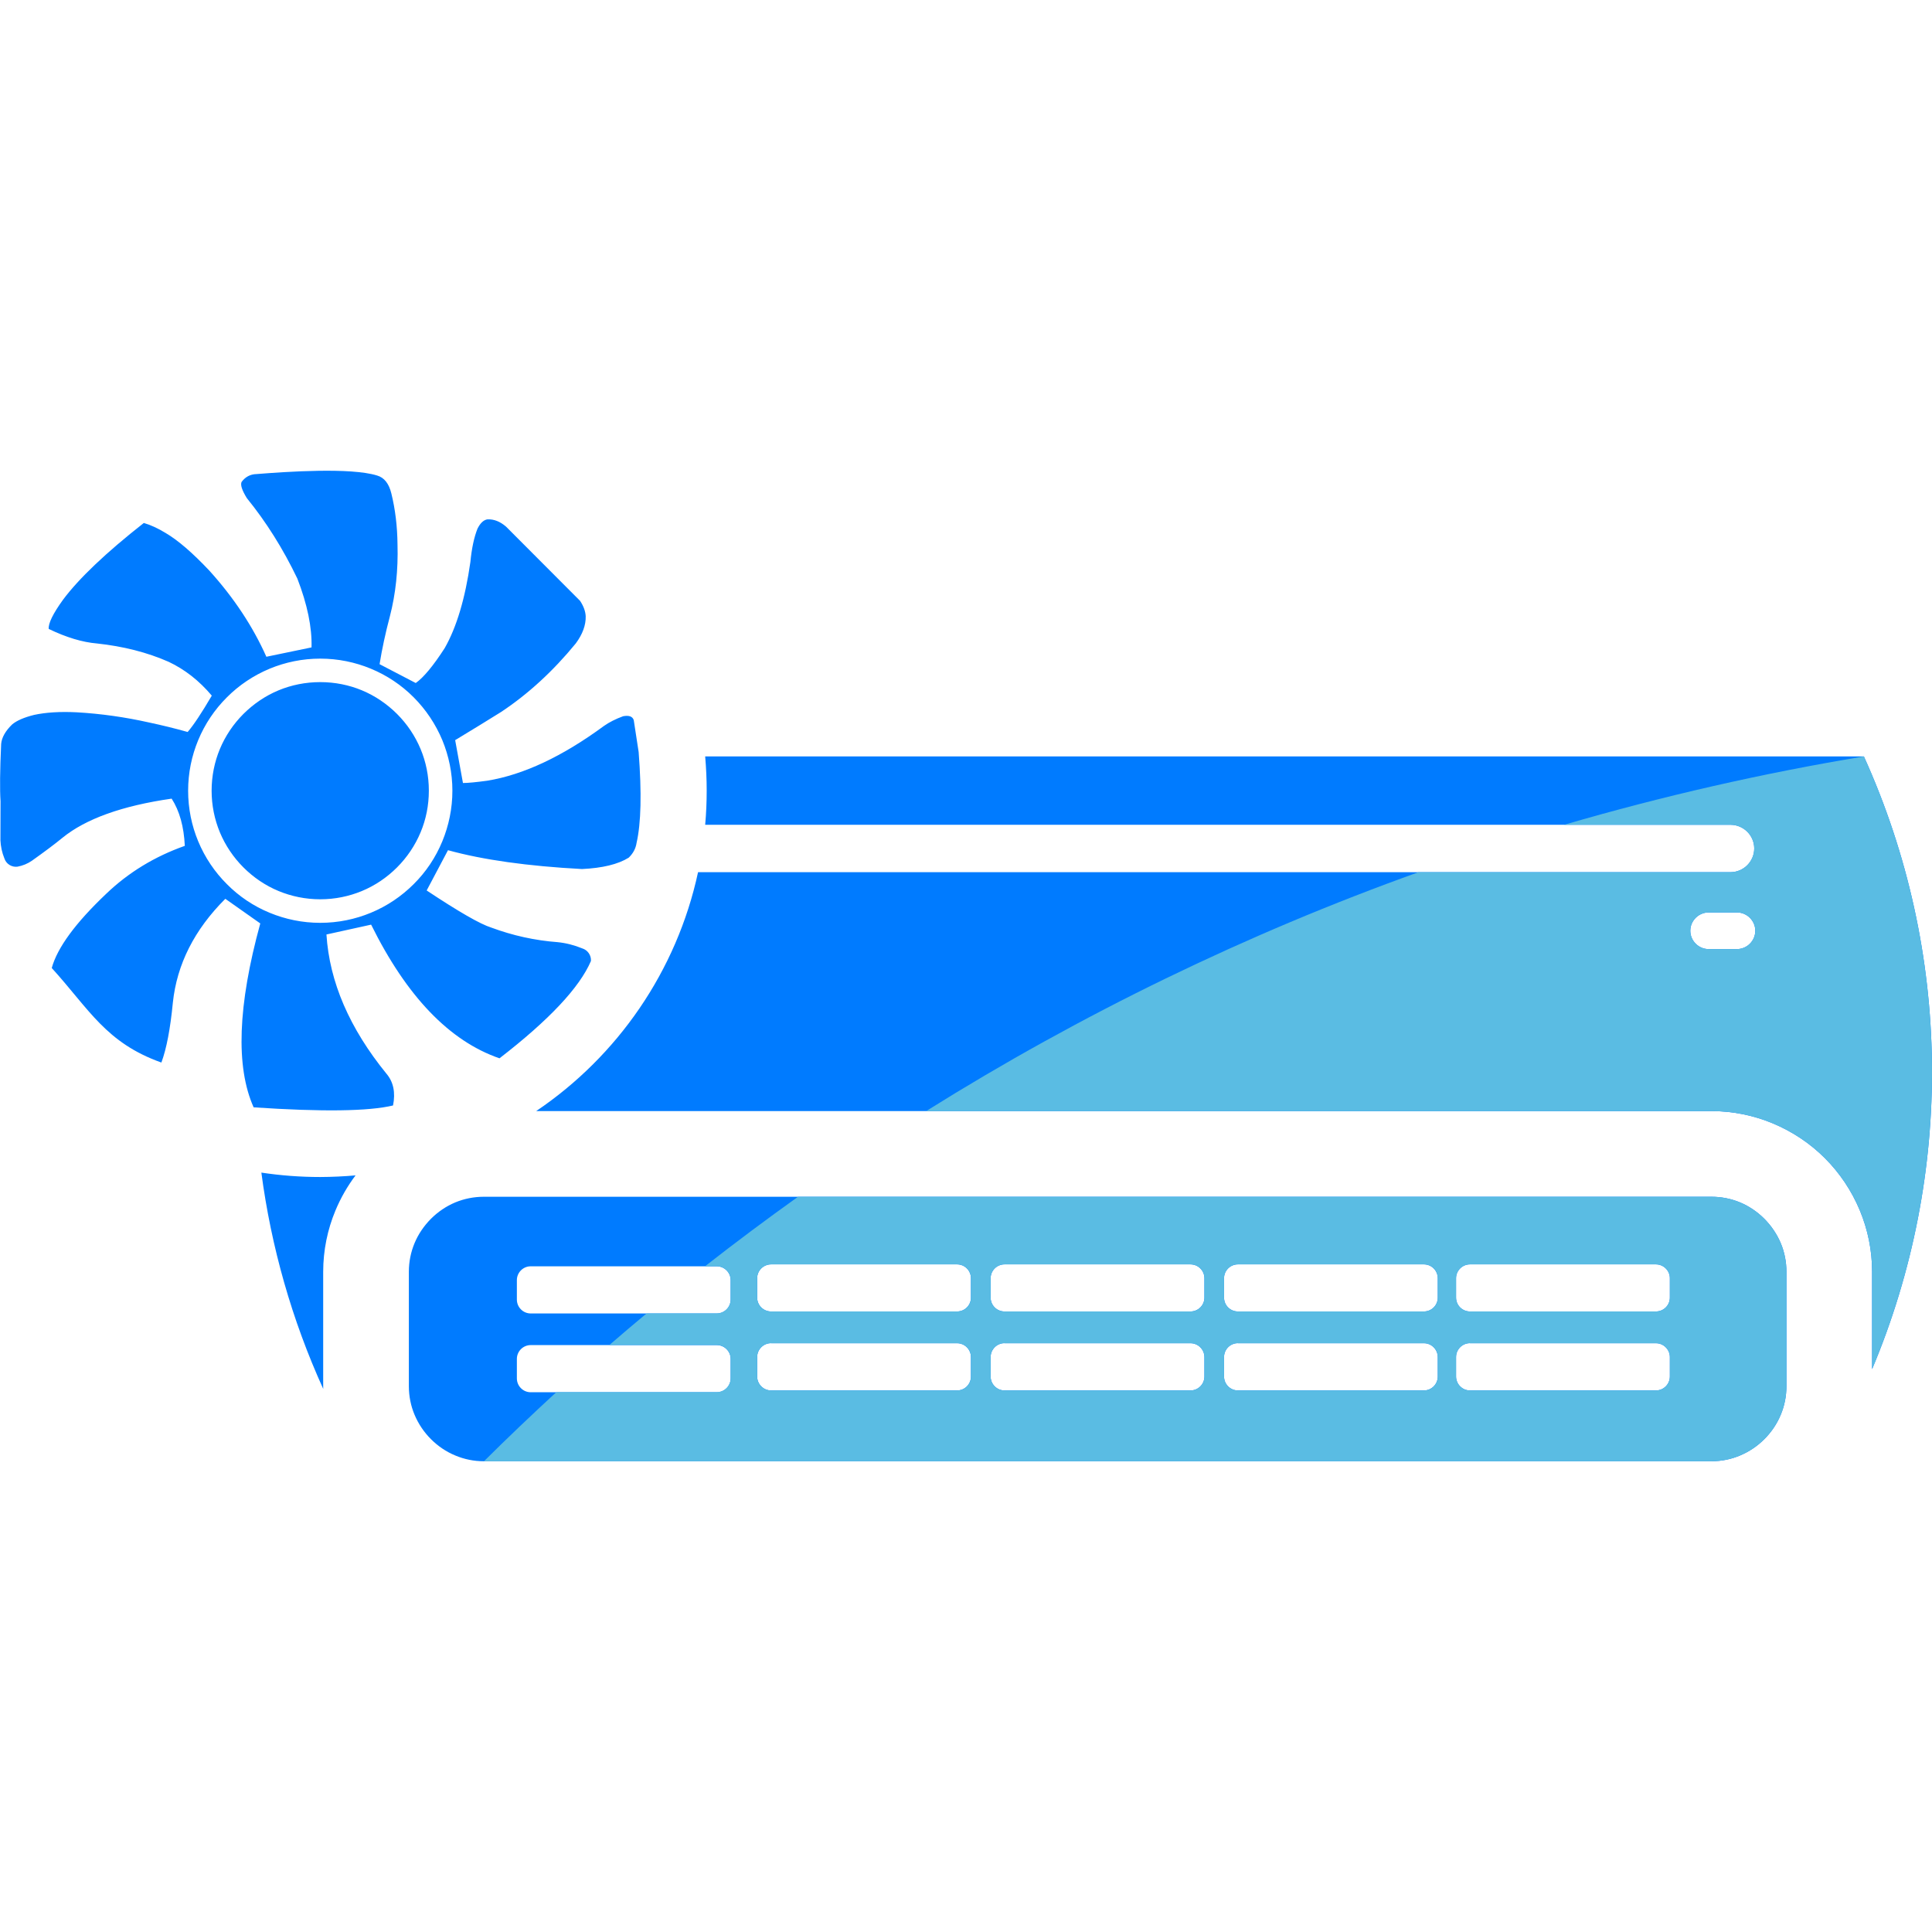
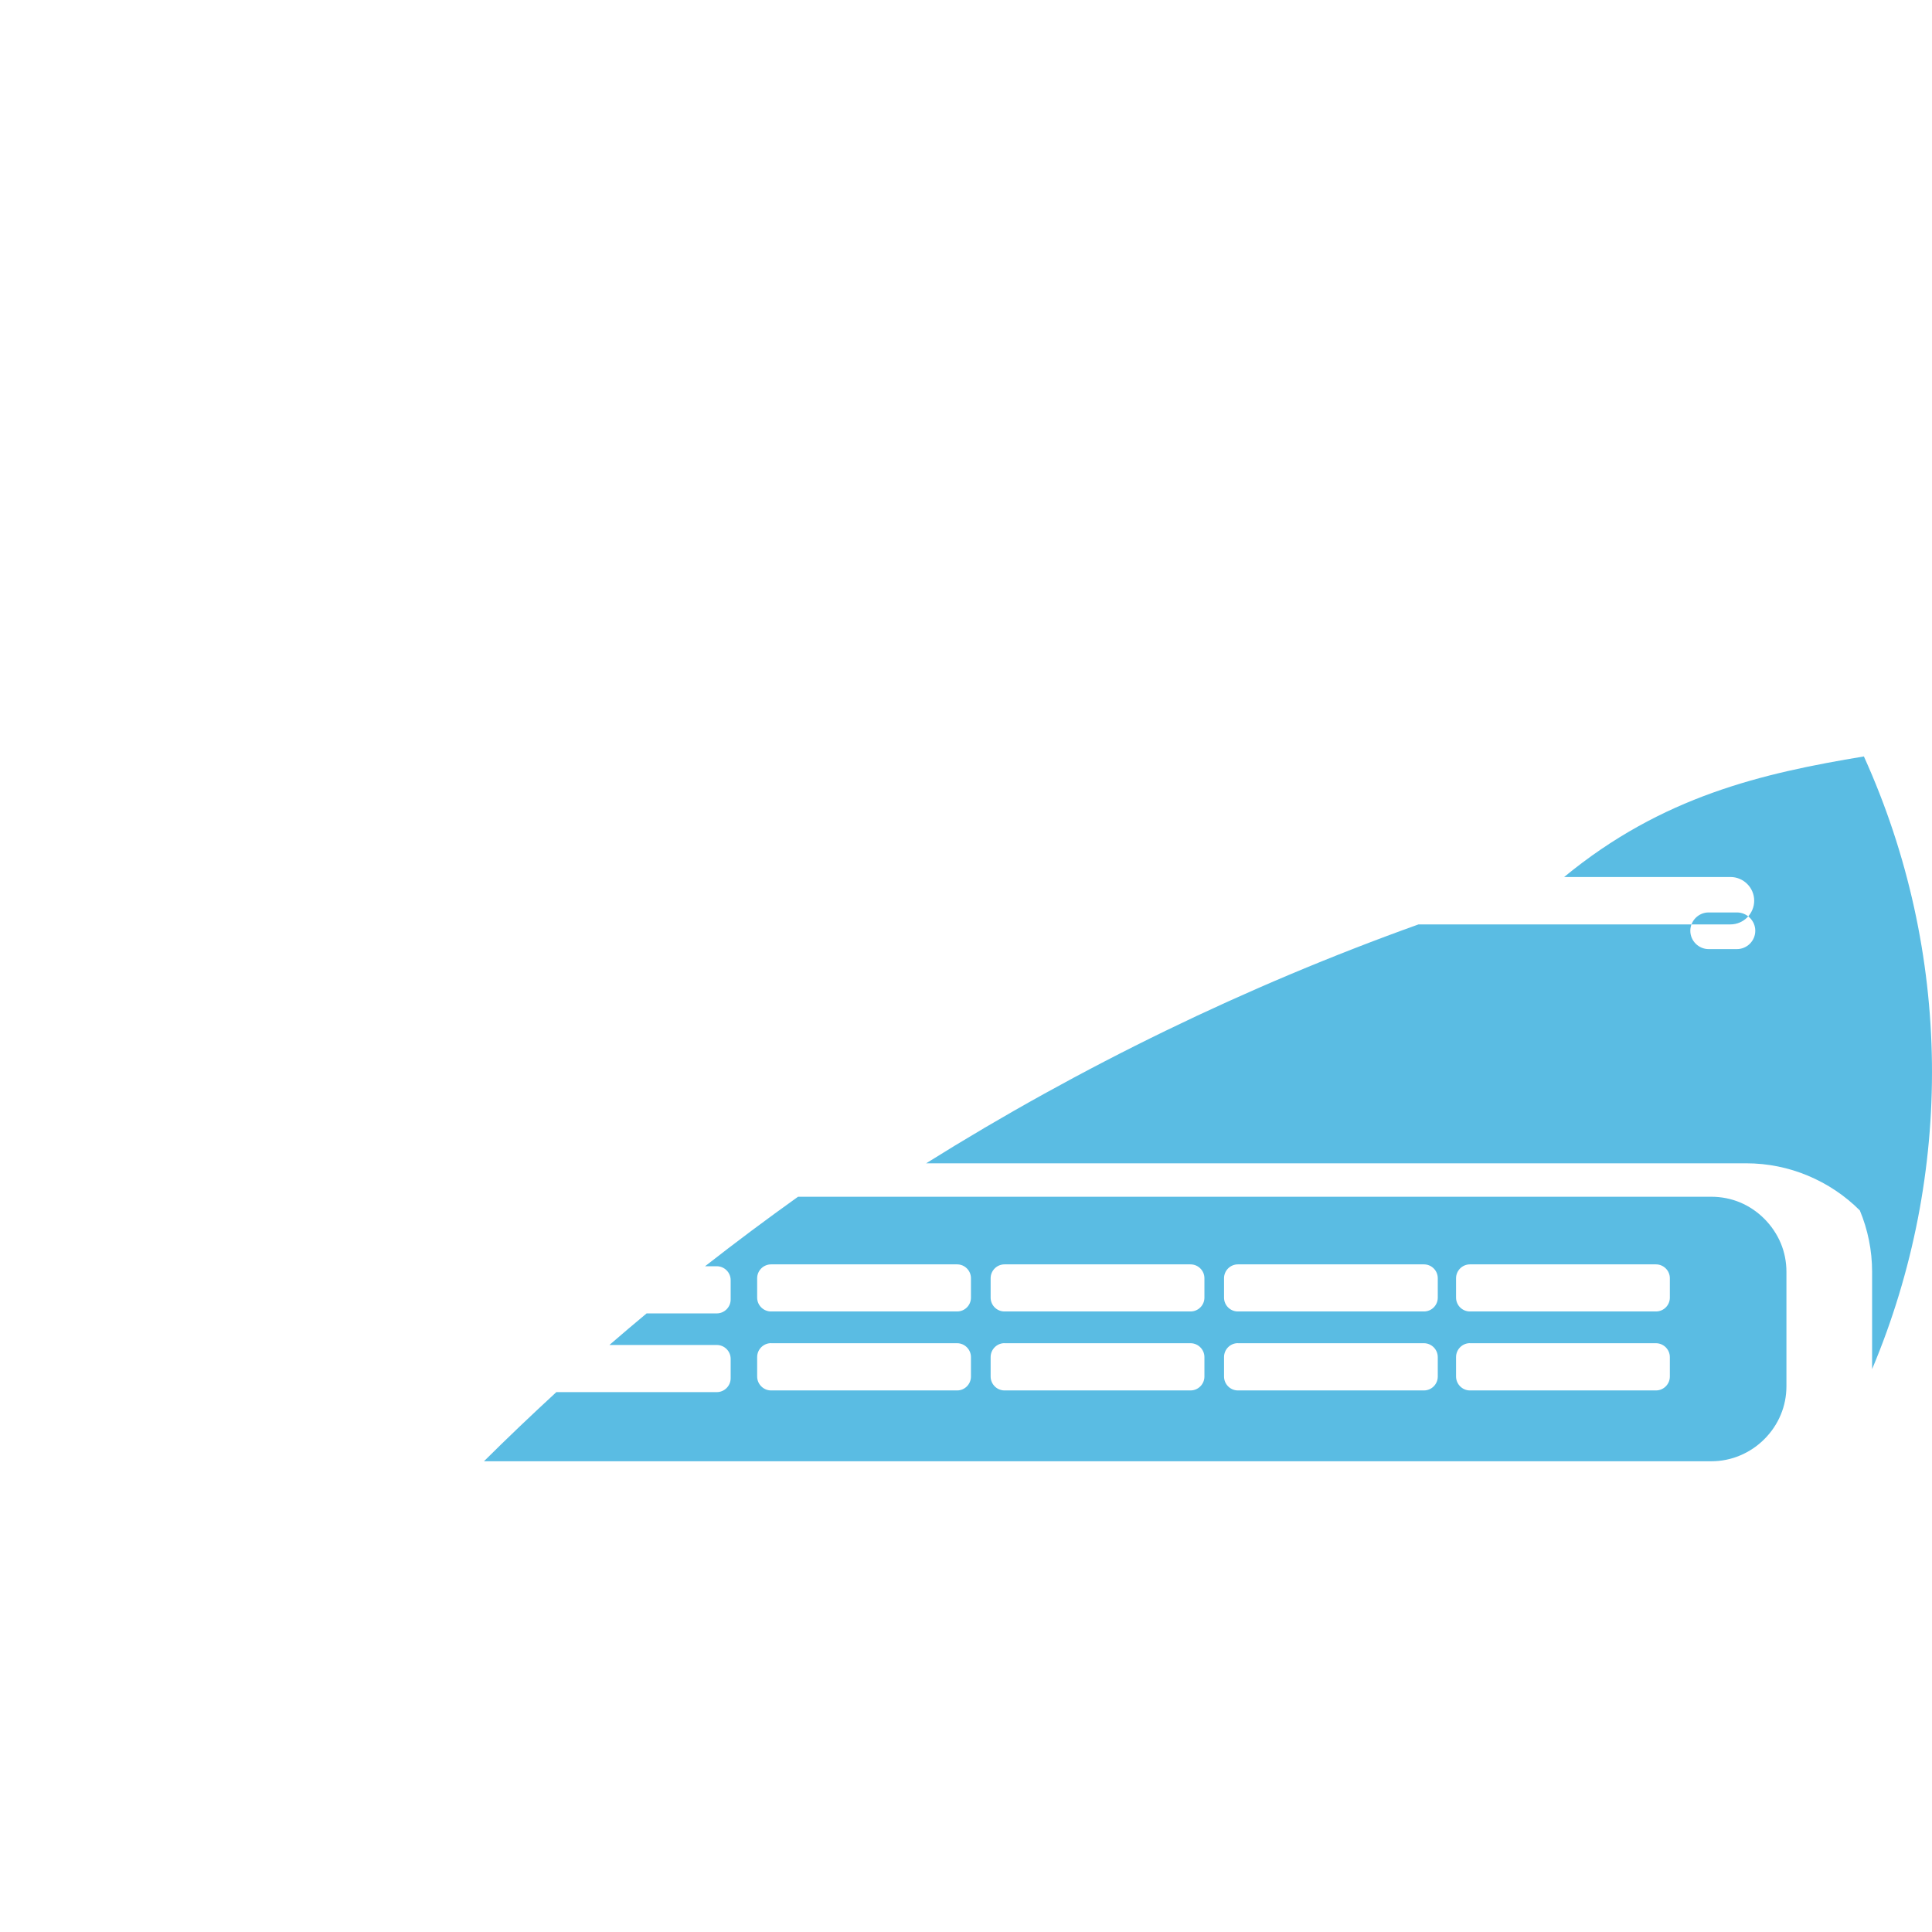
<svg xmlns="http://www.w3.org/2000/svg" version="1.1" id="Calque_1" x="0px" y="0px" width="32px" height="32px" viewBox="0 0 32 32" enable-background="new 0 0 32 32" xml:space="preserve">
  <g>
-     <path id="_x34__2_" fill-rule="evenodd" clip-rule="evenodd" fill="#007BFF" d="M11.68,12.529h19.192   c1.466,3.239,1.494,6.918,0.136,10.148v-1.611c0-0.358-0.072-0.702-0.203-1.017c-0.136-0.327-0.334-0.621-0.578-0.865   c-0.244-0.245-0.539-0.442-0.865-0.578c-0.315-0.131-0.658-0.203-1.017-0.203H8.881c1.346-0.909,2.327-2.316,2.681-3.957h17.101   c0.216,0,0.393-0.177,0.393-0.393l0,0c0-0.216-0.177-0.392-0.393-0.392H11.68c0.017-0.188,0.025-0.377,0.025-0.568   C11.705,12.903,11.696,12.716,11.68,12.529L11.68,12.529z M3.732,14.887c0.386,0.272,0.579,0.408,0.579,0.408   c-0.373,1.359-0.41,2.375-0.11,3.046c1.134,0.076,1.904,0.066,2.309-0.031c0.043-0.215,0.006-0.391-0.109-0.526   c-0.613-0.753-0.944-1.521-0.994-2.306c0.494-0.109,0.74-0.163,0.74-0.163c0.589,1.19,1.298,1.928,2.126,2.214   c0.821-0.634,1.326-1.172,1.515-1.612c0.006-0.095-0.054-0.181-0.145-0.209c-0.131-0.054-0.269-0.089-0.408-0.103   c-0.376-0.028-0.744-0.11-1.097-0.241c-0.183-0.057-0.539-0.262-1.071-0.615c0.175-0.331,0.293-0.553,0.353-0.667   c0.58,0.16,1.32,0.264,2.22,0.312c0.337-0.016,0.596-0.078,0.773-0.188c0.073-0.07,0.117-0.152,0.131-0.247   c0.074-0.325,0.086-0.825,0.034-1.503c-0.054-0.352-0.081-0.528-0.081-0.528c-0.02-0.062-0.078-0.083-0.176-0.065   c-0.126,0.046-0.231,0.1-0.315,0.159c-0.691,0.508-1.336,0.811-1.936,0.909c-0.185,0.025-0.318,0.038-0.402,0.038   c-0.087-0.474-0.129-0.71-0.129-0.71c0.278-0.168,0.531-0.323,0.76-0.466c0.449-0.298,0.862-0.677,1.237-1.135   c0.114-0.154,0.169-0.305,0.165-0.451c-0.004-0.082-0.035-0.167-0.093-0.255C8.789,9.132,8.381,8.722,8.381,8.722   c-0.099-0.085-0.2-0.124-0.305-0.12C8.012,8.61,7.956,8.662,7.909,8.756C7.853,8.896,7.813,9.08,7.791,9.309   c-0.086,0.604-0.228,1.079-0.425,1.425c-0.19,0.295-0.351,0.488-0.48,0.579c-0.399-0.208-0.599-0.312-0.599-0.312   c0.04-0.25,0.097-0.515,0.171-0.794c0.096-0.372,0.138-0.769,0.126-1.189C6.581,8.719,6.547,8.437,6.482,8.173   C6.442,8.009,6.364,7.91,6.246,7.876C5.808,7.74,4.753,7.812,4.25,7.852C4.145,7.854,4.063,7.899,4.001,7.983   C3.979,8.032,4.009,8.121,4.088,8.25c0.321,0.395,0.6,0.839,0.837,1.333c0.166,0.429,0.244,0.809,0.235,1.14   c-0.498,0.104-0.748,0.155-0.748,0.155c-0.224-0.502-0.538-0.977-0.944-1.426C3.189,9.156,2.947,8.947,2.74,8.826   C2.615,8.75,2.496,8.695,2.382,8.662c-0.63,0.495-1.075,0.919-1.337,1.27c-0.168,0.232-0.247,0.395-0.238,0.485   c0.292,0.141,0.559,0.221,0.8,0.241c0.435,0.047,0.831,0.147,1.187,0.304c0.267,0.126,0.505,0.312,0.714,0.56   c-0.17,0.29-0.303,0.49-0.4,0.602c-0.212-0.06-0.426-0.112-0.642-0.158c-0.393-0.088-0.792-0.145-1.194-0.168   c-0.276-0.014-0.513,0.001-0.707,0.043c-0.169,0.042-0.289,0.095-0.364,0.158c-0.112,0.109-0.173,0.217-0.182,0.324   c-0.02,0.438-0.023,0.754-0.01,0.948c-0.001,0.43-0.002,0.646-0.002,0.646c0.005,0.103,0.026,0.204,0.065,0.299   c0.029,0.093,0.121,0.151,0.217,0.139c0.086-0.016,0.168-0.049,0.24-0.099c0.208-0.148,0.377-0.274,0.506-0.38   c0.385-0.313,0.987-0.53,1.808-0.648c0.131,0.203,0.203,0.464,0.218,0.782c-0.498,0.176-0.933,0.44-1.303,0.795   c-0.506,0.48-0.807,0.889-0.901,1.228c0.622,0.685,0.897,1.239,1.816,1.566c0.085-0.228,0.148-0.559,0.19-0.992   C2.93,15.971,3.22,15.398,3.732,14.887L3.732,14.887z M5.304,10.909c0.296,0,0.578,0.059,0.837,0.166   c0.269,0.111,0.51,0.273,0.711,0.475s0.363,0.442,0.475,0.711c0.106,0.258,0.166,0.541,0.166,0.836s-0.06,0.578-0.166,0.836   c-0.111,0.27-0.273,0.511-0.475,0.711c-0.201,0.201-0.442,0.364-0.711,0.475c-0.259,0.107-0.541,0.166-0.837,0.166   c-0.295,0-0.577-0.059-0.836-0.166c-0.269-0.11-0.51-0.273-0.71-0.475c-0.201-0.2-0.364-0.441-0.476-0.711   c-0.107-0.258-0.166-0.541-0.166-0.836s0.059-0.578,0.166-0.836c0.111-0.269,0.274-0.51,0.476-0.711   c0.2-0.201,0.441-0.363,0.71-0.475C4.727,10.968,5.009,10.909,5.304,10.909L5.304,10.909z M6.576,11.825   c0.166,0.166,0.3,0.364,0.391,0.583c0.088,0.211,0.136,0.444,0.136,0.688c0,0.245-0.048,0.478-0.136,0.688   c-0.091,0.219-0.225,0.417-0.391,0.583c-0.167,0.167-0.364,0.301-0.584,0.392c-0.211,0.087-0.443,0.136-0.688,0.136   c-0.244,0-0.477-0.049-0.688-0.136c-0.22-0.091-0.417-0.225-0.584-0.392c-0.166-0.166-0.3-0.364-0.391-0.583   c-0.087-0.211-0.136-0.443-0.136-0.688c0-0.244,0.049-0.478,0.136-0.688c0.091-0.219,0.225-0.417,0.391-0.583   c0.167-0.166,0.364-0.301,0.584-0.392c0.211-0.087,0.443-0.135,0.688-0.135c0.245,0,0.478,0.048,0.688,0.135   C6.212,11.524,6.409,11.659,6.576,11.825L6.576,11.825z M28.3,15.113c-0.166,0-0.303,0.137-0.303,0.303v0.001   c0,0.166,0.137,0.303,0.303,0.303h0.469c0.167,0,0.304-0.137,0.304-0.303v-0.001c0-0.166-0.137-0.303-0.304-0.303H28.3L28.3,15.113   z M8.79,20.974c-0.127,0-0.229,0.104-0.229,0.229v0.322c0,0.127,0.103,0.23,0.229,0.23h3.082c0.127,0,0.23-0.104,0.23-0.23v-0.322   c0-0.126-0.104-0.229-0.23-0.229H8.79L8.79,20.974z M24.346,22.247c-0.126,0-0.229,0.104-0.229,0.23V22.8   c0,0.126,0.104,0.23,0.229,0.23h3.082c0.127,0,0.23-0.104,0.23-0.23v-0.322c0-0.126-0.104-0.23-0.23-0.23H24.346L24.346,22.247z    M24.346,20.942c-0.126,0-0.229,0.104-0.229,0.229v0.322c0,0.127,0.104,0.229,0.229,0.229h3.082c0.127,0,0.23-0.103,0.23-0.229   v-0.322c0-0.126-0.104-0.229-0.23-0.229H24.346L24.346,20.942z M20.503,22.247c-0.127,0-0.229,0.104-0.229,0.23V22.8   c0,0.126,0.103,0.23,0.229,0.23h3.082c0.127,0,0.229-0.104,0.229-0.23v-0.322c0-0.126-0.103-0.23-0.229-0.23H20.503L20.503,22.247z    M16.637,22.247c-0.126,0-0.229,0.104-0.229,0.23V22.8c0,0.126,0.104,0.23,0.229,0.23h3.082c0.127,0,0.23-0.104,0.23-0.23v-0.322   c0-0.126-0.104-0.23-0.23-0.23H16.637L16.637,22.247z M12.771,22.247c-0.127,0-0.23,0.104-0.23,0.23V22.8   c0,0.126,0.104,0.23,0.23,0.23h3.082c0.127,0,0.229-0.104,0.229-0.23v-0.322c0-0.126-0.103-0.23-0.229-0.23H12.771L12.771,22.247z    M8.79,22.279c-0.127,0-0.229,0.104-0.229,0.229v0.322c0,0.127,0.103,0.23,0.229,0.23h3.082c0.127,0,0.23-0.104,0.23-0.23v-0.322   c0-0.126-0.104-0.229-0.23-0.229H8.79L8.79,22.279z M20.503,20.942c-0.127,0-0.229,0.104-0.229,0.229v0.322   c0,0.127,0.103,0.229,0.229,0.229h3.082c0.127,0,0.229-0.103,0.229-0.229v-0.322c0-0.126-0.103-0.229-0.229-0.229H20.503   L20.503,20.942z M16.637,20.942c-0.126,0-0.229,0.104-0.229,0.229v0.322c0,0.127,0.104,0.229,0.229,0.229h3.082   c0.127,0,0.23-0.103,0.23-0.229v-0.322c0-0.126-0.104-0.229-0.23-0.229H16.637L16.637,20.942z M12.771,20.942   c-0.127,0-0.23,0.104-0.23,0.229v0.322c0,0.127,0.104,0.229,0.23,0.229h3.082c0.127,0,0.229-0.103,0.229-0.229v-0.322   c0-0.126-0.103-0.229-0.229-0.229H12.771L12.771,20.942z M5.889,19.468c-0.134,0.178-0.246,0.373-0.333,0.582   c-0.131,0.314-0.203,0.658-0.203,1.017v1.892c0,0.016,0,0.031,0.001,0.046c-0.521-1.146-0.863-2.355-1.025-3.583   c0.318,0.048,0.645,0.073,0.976,0.073C5.501,19.494,5.696,19.485,5.889,19.468L5.889,19.468z M28.345,19.822H8.016   c-0.169,0-0.328,0.033-0.474,0.093c-0.151,0.063-0.288,0.156-0.404,0.272c-0.116,0.117-0.21,0.254-0.272,0.404   c-0.061,0.146-0.094,0.306-0.094,0.475v1.892c0,0.169,0.033,0.329,0.094,0.474c0.063,0.151,0.156,0.289,0.272,0.405   s0.253,0.209,0.404,0.271c0.145,0.061,0.305,0.095,0.474,0.095h20.329c0.169,0,0.329-0.034,0.474-0.095   c0.151-0.063,0.288-0.155,0.404-0.271s0.21-0.254,0.272-0.405c0.061-0.145,0.094-0.305,0.094-0.474v-1.892   c0-0.169-0.033-0.329-0.094-0.475c-0.063-0.15-0.156-0.287-0.272-0.404c-0.116-0.116-0.253-0.209-0.404-0.272   C28.674,19.855,28.514,19.822,28.345,19.822z" />
-     <path id="_x33__2_" fill-rule="evenodd" clip-rule="evenodd" fill="#5ABCE3" d="M30.872,12.529   c1.466,3.239,1.494,6.918,0.136,10.148v-1.611c0-0.358-0.072-0.702-0.203-1.017c-0.136-0.327-0.334-0.621-0.578-0.865   c-0.244-0.245-0.539-0.442-0.865-0.578c-0.315-0.131-0.658-0.203-1.017-0.203H15.34c2.567-1.606,5.302-2.934,8.155-3.957h5.167   c0.216,0,0.393-0.177,0.393-0.393l0,0c0-0.216-0.177-0.392-0.393-0.392h-2.755C27.532,13.187,29.189,12.808,30.872,12.529   L30.872,12.529z M8.016,24.203h20.329c0.169,0,0.329-0.034,0.474-0.095c0.151-0.063,0.288-0.155,0.404-0.271   s0.21-0.254,0.272-0.405c0.061-0.145,0.094-0.305,0.094-0.474v-1.892c0-0.169-0.033-0.329-0.094-0.475   c-0.063-0.15-0.156-0.287-0.272-0.404c-0.116-0.116-0.253-0.209-0.404-0.272c-0.145-0.06-0.305-0.093-0.474-0.093H13.218   c-0.521,0.372-1.035,0.756-1.54,1.151h0.194c0.127,0,0.23,0.104,0.23,0.229v0.322c0,0.127-0.104,0.23-0.23,0.23H10.71   c-0.207,0.172-0.413,0.347-0.616,0.523h1.778c0.127,0,0.23,0.104,0.23,0.229v0.322c0,0.127-0.104,0.23-0.23,0.23H9.215   C8.808,23.433,8.408,23.813,8.016,24.203L8.016,24.203z M28.3,15.113c-0.166,0-0.303,0.137-0.303,0.303v0.001   c0,0.166,0.137,0.303,0.303,0.303h0.469c0.167,0,0.304-0.137,0.304-0.303v-0.001c0-0.166-0.137-0.303-0.304-0.303H28.3L28.3,15.113   z M24.346,22.247c-0.126,0-0.229,0.104-0.229,0.23V22.8c0,0.126,0.104,0.23,0.229,0.23h3.082c0.127,0,0.23-0.104,0.23-0.23v-0.322   c0-0.126-0.104-0.23-0.23-0.23H24.346L24.346,22.247z M24.346,20.942c-0.126,0-0.229,0.104-0.229,0.229v0.322   c0,0.127,0.104,0.229,0.229,0.229h3.082c0.127,0,0.23-0.103,0.23-0.229v-0.322c0-0.126-0.104-0.229-0.23-0.229H24.346   L24.346,20.942z M20.503,22.247c-0.127,0-0.229,0.104-0.229,0.23V22.8c0,0.126,0.103,0.23,0.229,0.23h3.082   c0.127,0,0.229-0.104,0.229-0.23v-0.322c0-0.126-0.103-0.23-0.229-0.23H20.503L20.503,22.247z M16.637,22.247   c-0.126,0-0.229,0.104-0.229,0.23V22.8c0,0.126,0.104,0.23,0.229,0.23h3.082c0.127,0,0.23-0.104,0.23-0.23v-0.322   c0-0.126-0.104-0.23-0.23-0.23H16.637L16.637,22.247z M12.771,22.247c-0.127,0-0.23,0.104-0.23,0.23V22.8   c0,0.126,0.104,0.23,0.23,0.23h3.082c0.127,0,0.229-0.104,0.229-0.23v-0.322c0-0.126-0.103-0.23-0.229-0.23H12.771L12.771,22.247z    M20.503,20.942c-0.127,0-0.229,0.104-0.229,0.229v0.322c0,0.127,0.103,0.229,0.229,0.229h3.082c0.127,0,0.229-0.103,0.229-0.229   v-0.322c0-0.126-0.103-0.229-0.229-0.229H20.503L20.503,20.942z M16.637,20.942c-0.126,0-0.229,0.104-0.229,0.229v0.322   c0,0.127,0.104,0.229,0.229,0.229h3.082c0.127,0,0.23-0.103,0.23-0.229v-0.322c0-0.126-0.104-0.229-0.23-0.229H16.637   L16.637,20.942z M12.771,20.942c-0.127,0-0.23,0.104-0.23,0.229v0.322c0,0.127,0.104,0.229,0.23,0.229h3.082   c0.127,0,0.229-0.103,0.229-0.229v-0.322c0-0.126-0.103-0.229-0.229-0.229H12.771z" />
+     <path id="_x33__2_" fill-rule="evenodd" clip-rule="evenodd" fill="#5ABCE3" d="M30.872,12.529   c1.466,3.239,1.494,6.918,0.136,10.148v-1.611c0-0.358-0.072-0.702-0.203-1.017c-0.244-0.245-0.539-0.442-0.865-0.578c-0.315-0.131-0.658-0.203-1.017-0.203H15.34c2.567-1.606,5.302-2.934,8.155-3.957h5.167   c0.216,0,0.393-0.177,0.393-0.393l0,0c0-0.216-0.177-0.392-0.393-0.392h-2.755C27.532,13.187,29.189,12.808,30.872,12.529   L30.872,12.529z M8.016,24.203h20.329c0.169,0,0.329-0.034,0.474-0.095c0.151-0.063,0.288-0.155,0.404-0.271   s0.21-0.254,0.272-0.405c0.061-0.145,0.094-0.305,0.094-0.474v-1.892c0-0.169-0.033-0.329-0.094-0.475   c-0.063-0.15-0.156-0.287-0.272-0.404c-0.116-0.116-0.253-0.209-0.404-0.272c-0.145-0.06-0.305-0.093-0.474-0.093H13.218   c-0.521,0.372-1.035,0.756-1.54,1.151h0.194c0.127,0,0.23,0.104,0.23,0.229v0.322c0,0.127-0.104,0.23-0.23,0.23H10.71   c-0.207,0.172-0.413,0.347-0.616,0.523h1.778c0.127,0,0.23,0.104,0.23,0.229v0.322c0,0.127-0.104,0.23-0.23,0.23H9.215   C8.808,23.433,8.408,23.813,8.016,24.203L8.016,24.203z M28.3,15.113c-0.166,0-0.303,0.137-0.303,0.303v0.001   c0,0.166,0.137,0.303,0.303,0.303h0.469c0.167,0,0.304-0.137,0.304-0.303v-0.001c0-0.166-0.137-0.303-0.304-0.303H28.3L28.3,15.113   z M24.346,22.247c-0.126,0-0.229,0.104-0.229,0.23V22.8c0,0.126,0.104,0.23,0.229,0.23h3.082c0.127,0,0.23-0.104,0.23-0.23v-0.322   c0-0.126-0.104-0.23-0.23-0.23H24.346L24.346,22.247z M24.346,20.942c-0.126,0-0.229,0.104-0.229,0.229v0.322   c0,0.127,0.104,0.229,0.229,0.229h3.082c0.127,0,0.23-0.103,0.23-0.229v-0.322c0-0.126-0.104-0.229-0.23-0.229H24.346   L24.346,20.942z M20.503,22.247c-0.127,0-0.229,0.104-0.229,0.23V22.8c0,0.126,0.103,0.23,0.229,0.23h3.082   c0.127,0,0.229-0.104,0.229-0.23v-0.322c0-0.126-0.103-0.23-0.229-0.23H20.503L20.503,22.247z M16.637,22.247   c-0.126,0-0.229,0.104-0.229,0.23V22.8c0,0.126,0.104,0.23,0.229,0.23h3.082c0.127,0,0.23-0.104,0.23-0.23v-0.322   c0-0.126-0.104-0.23-0.23-0.23H16.637L16.637,22.247z M12.771,22.247c-0.127,0-0.23,0.104-0.23,0.23V22.8   c0,0.126,0.104,0.23,0.23,0.23h3.082c0.127,0,0.229-0.104,0.229-0.23v-0.322c0-0.126-0.103-0.23-0.229-0.23H12.771L12.771,22.247z    M20.503,20.942c-0.127,0-0.229,0.104-0.229,0.229v0.322c0,0.127,0.103,0.229,0.229,0.229h3.082c0.127,0,0.229-0.103,0.229-0.229   v-0.322c0-0.126-0.103-0.229-0.229-0.229H20.503L20.503,20.942z M16.637,20.942c-0.126,0-0.229,0.104-0.229,0.229v0.322   c0,0.127,0.104,0.229,0.229,0.229h3.082c0.127,0,0.23-0.103,0.23-0.229v-0.322c0-0.126-0.104-0.229-0.23-0.229H16.637   L16.637,20.942z M12.771,20.942c-0.127,0-0.23,0.104-0.23,0.229v0.322c0,0.127,0.104,0.229,0.23,0.229h3.082   c0.127,0,0.229-0.103,0.229-0.229v-0.322c0-0.126-0.103-0.229-0.229-0.229H12.771z" />
  </g>
</svg>